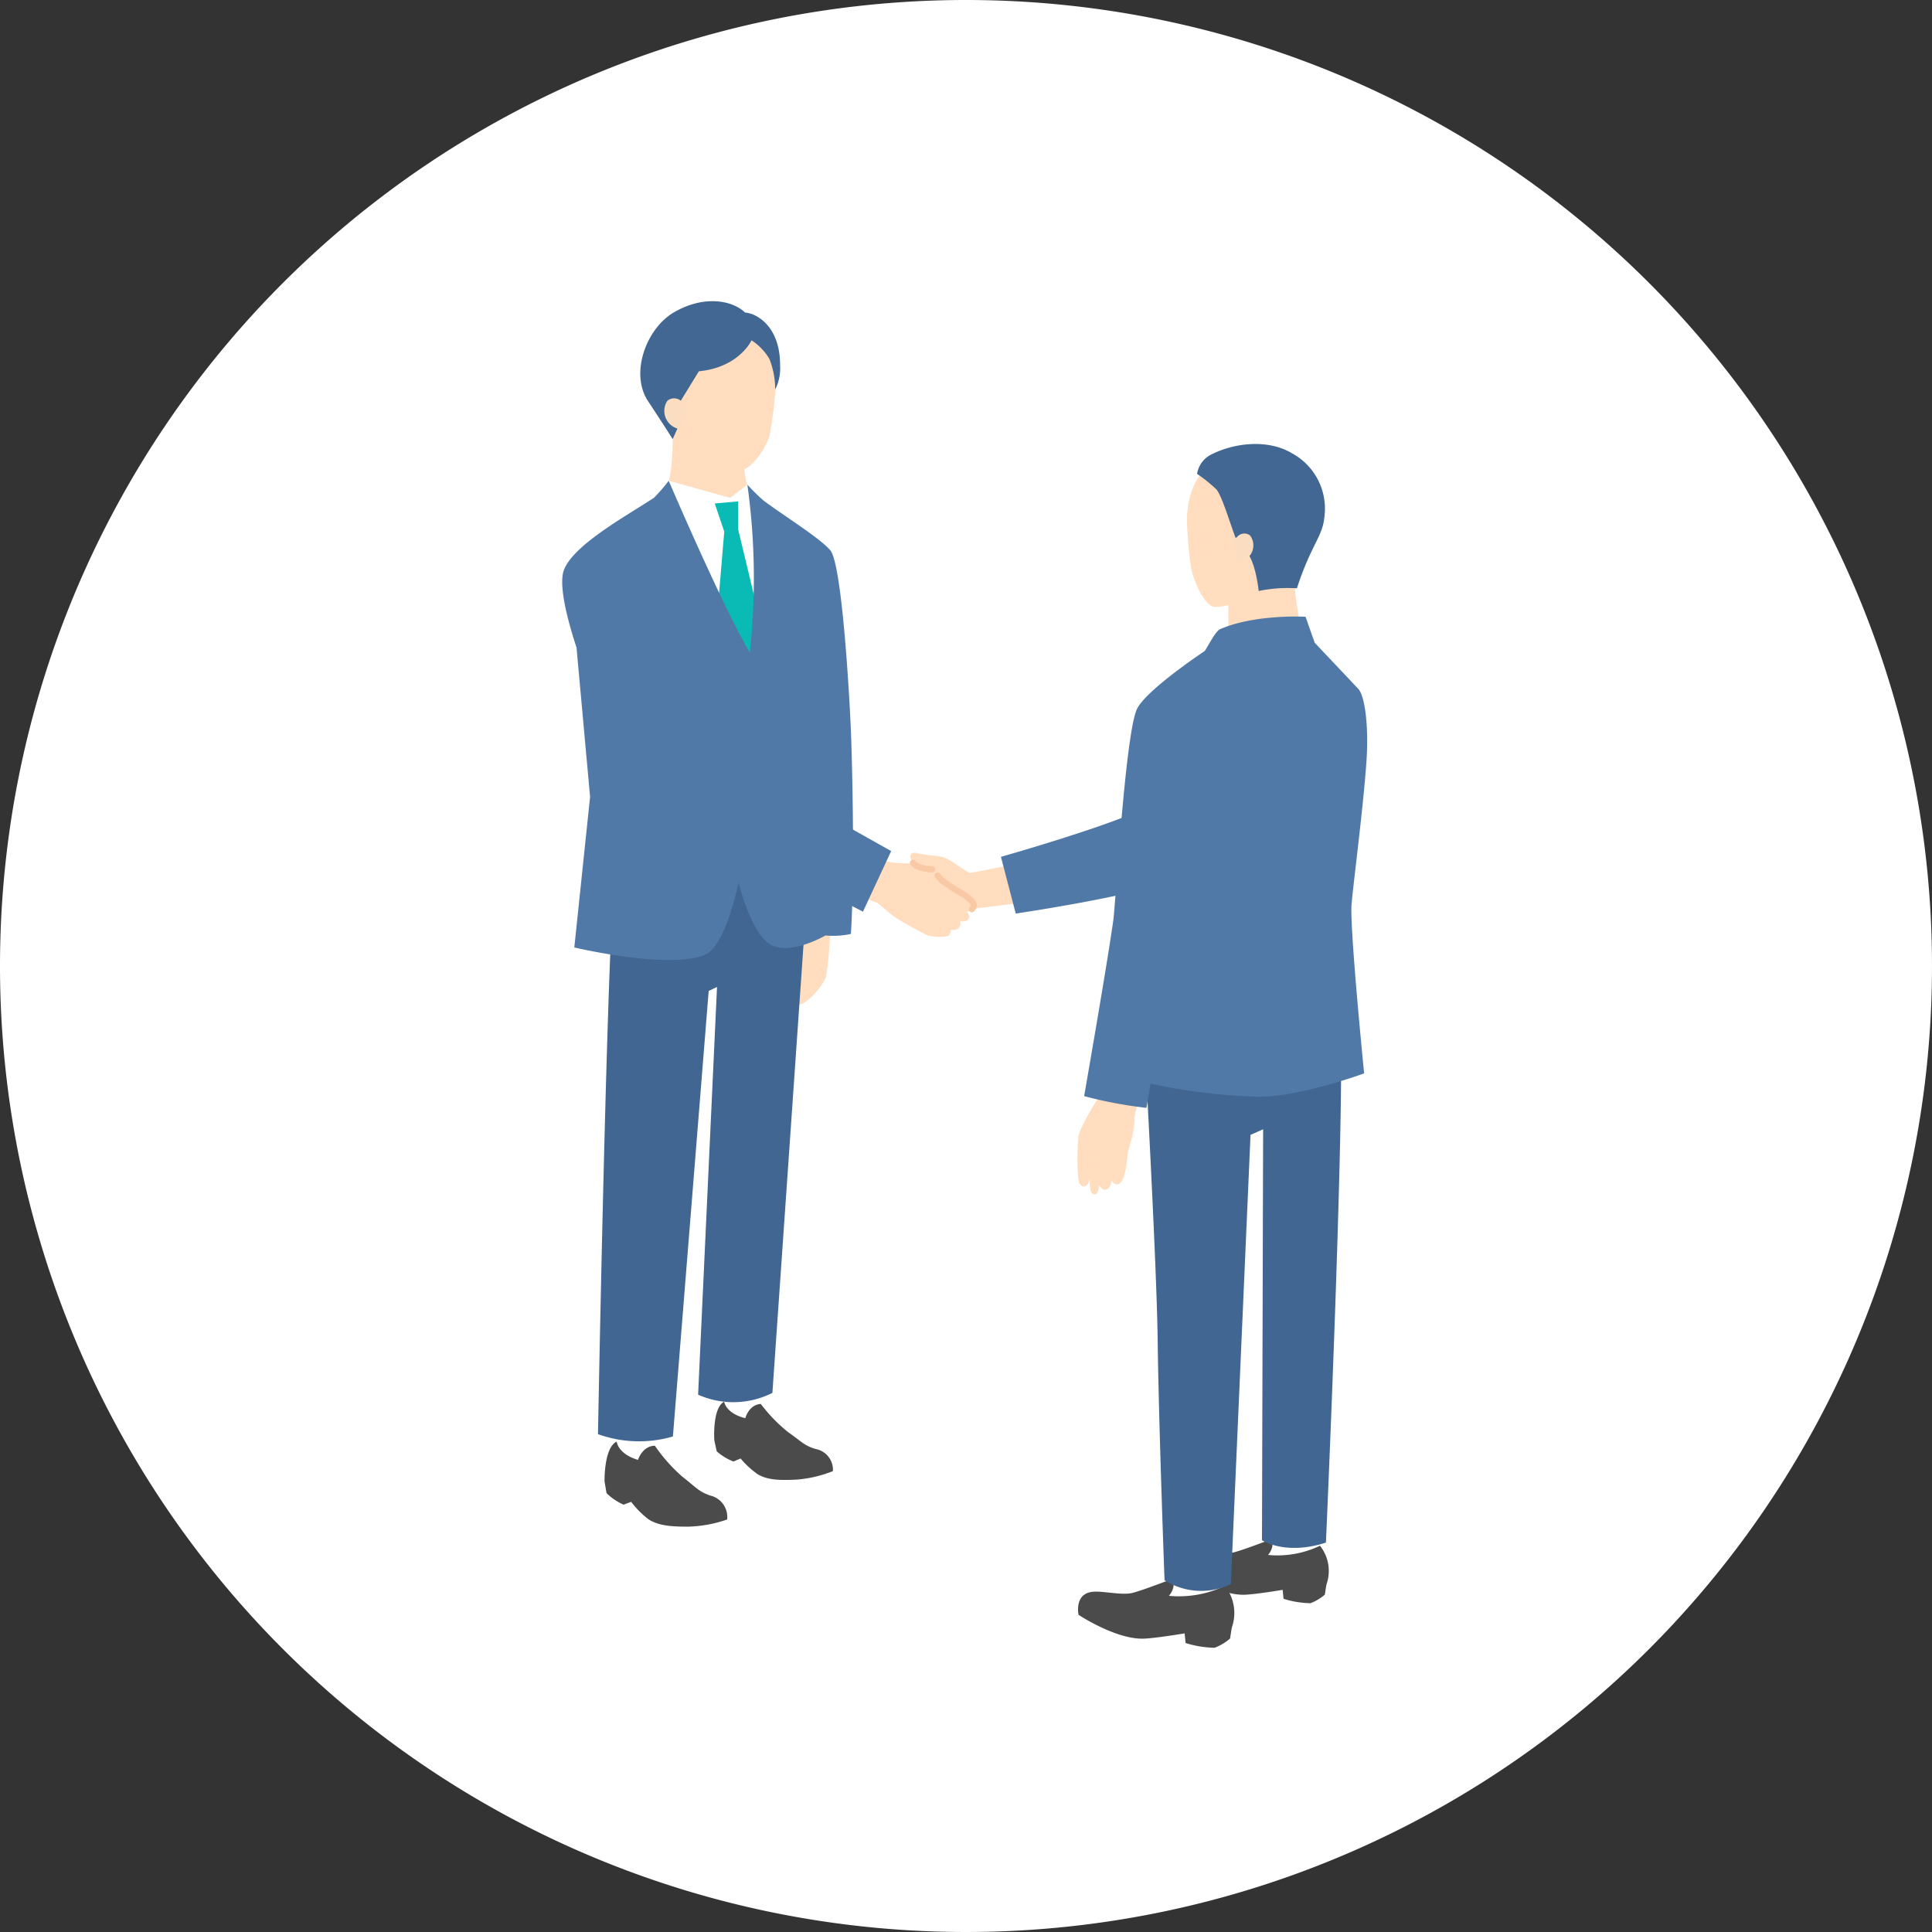
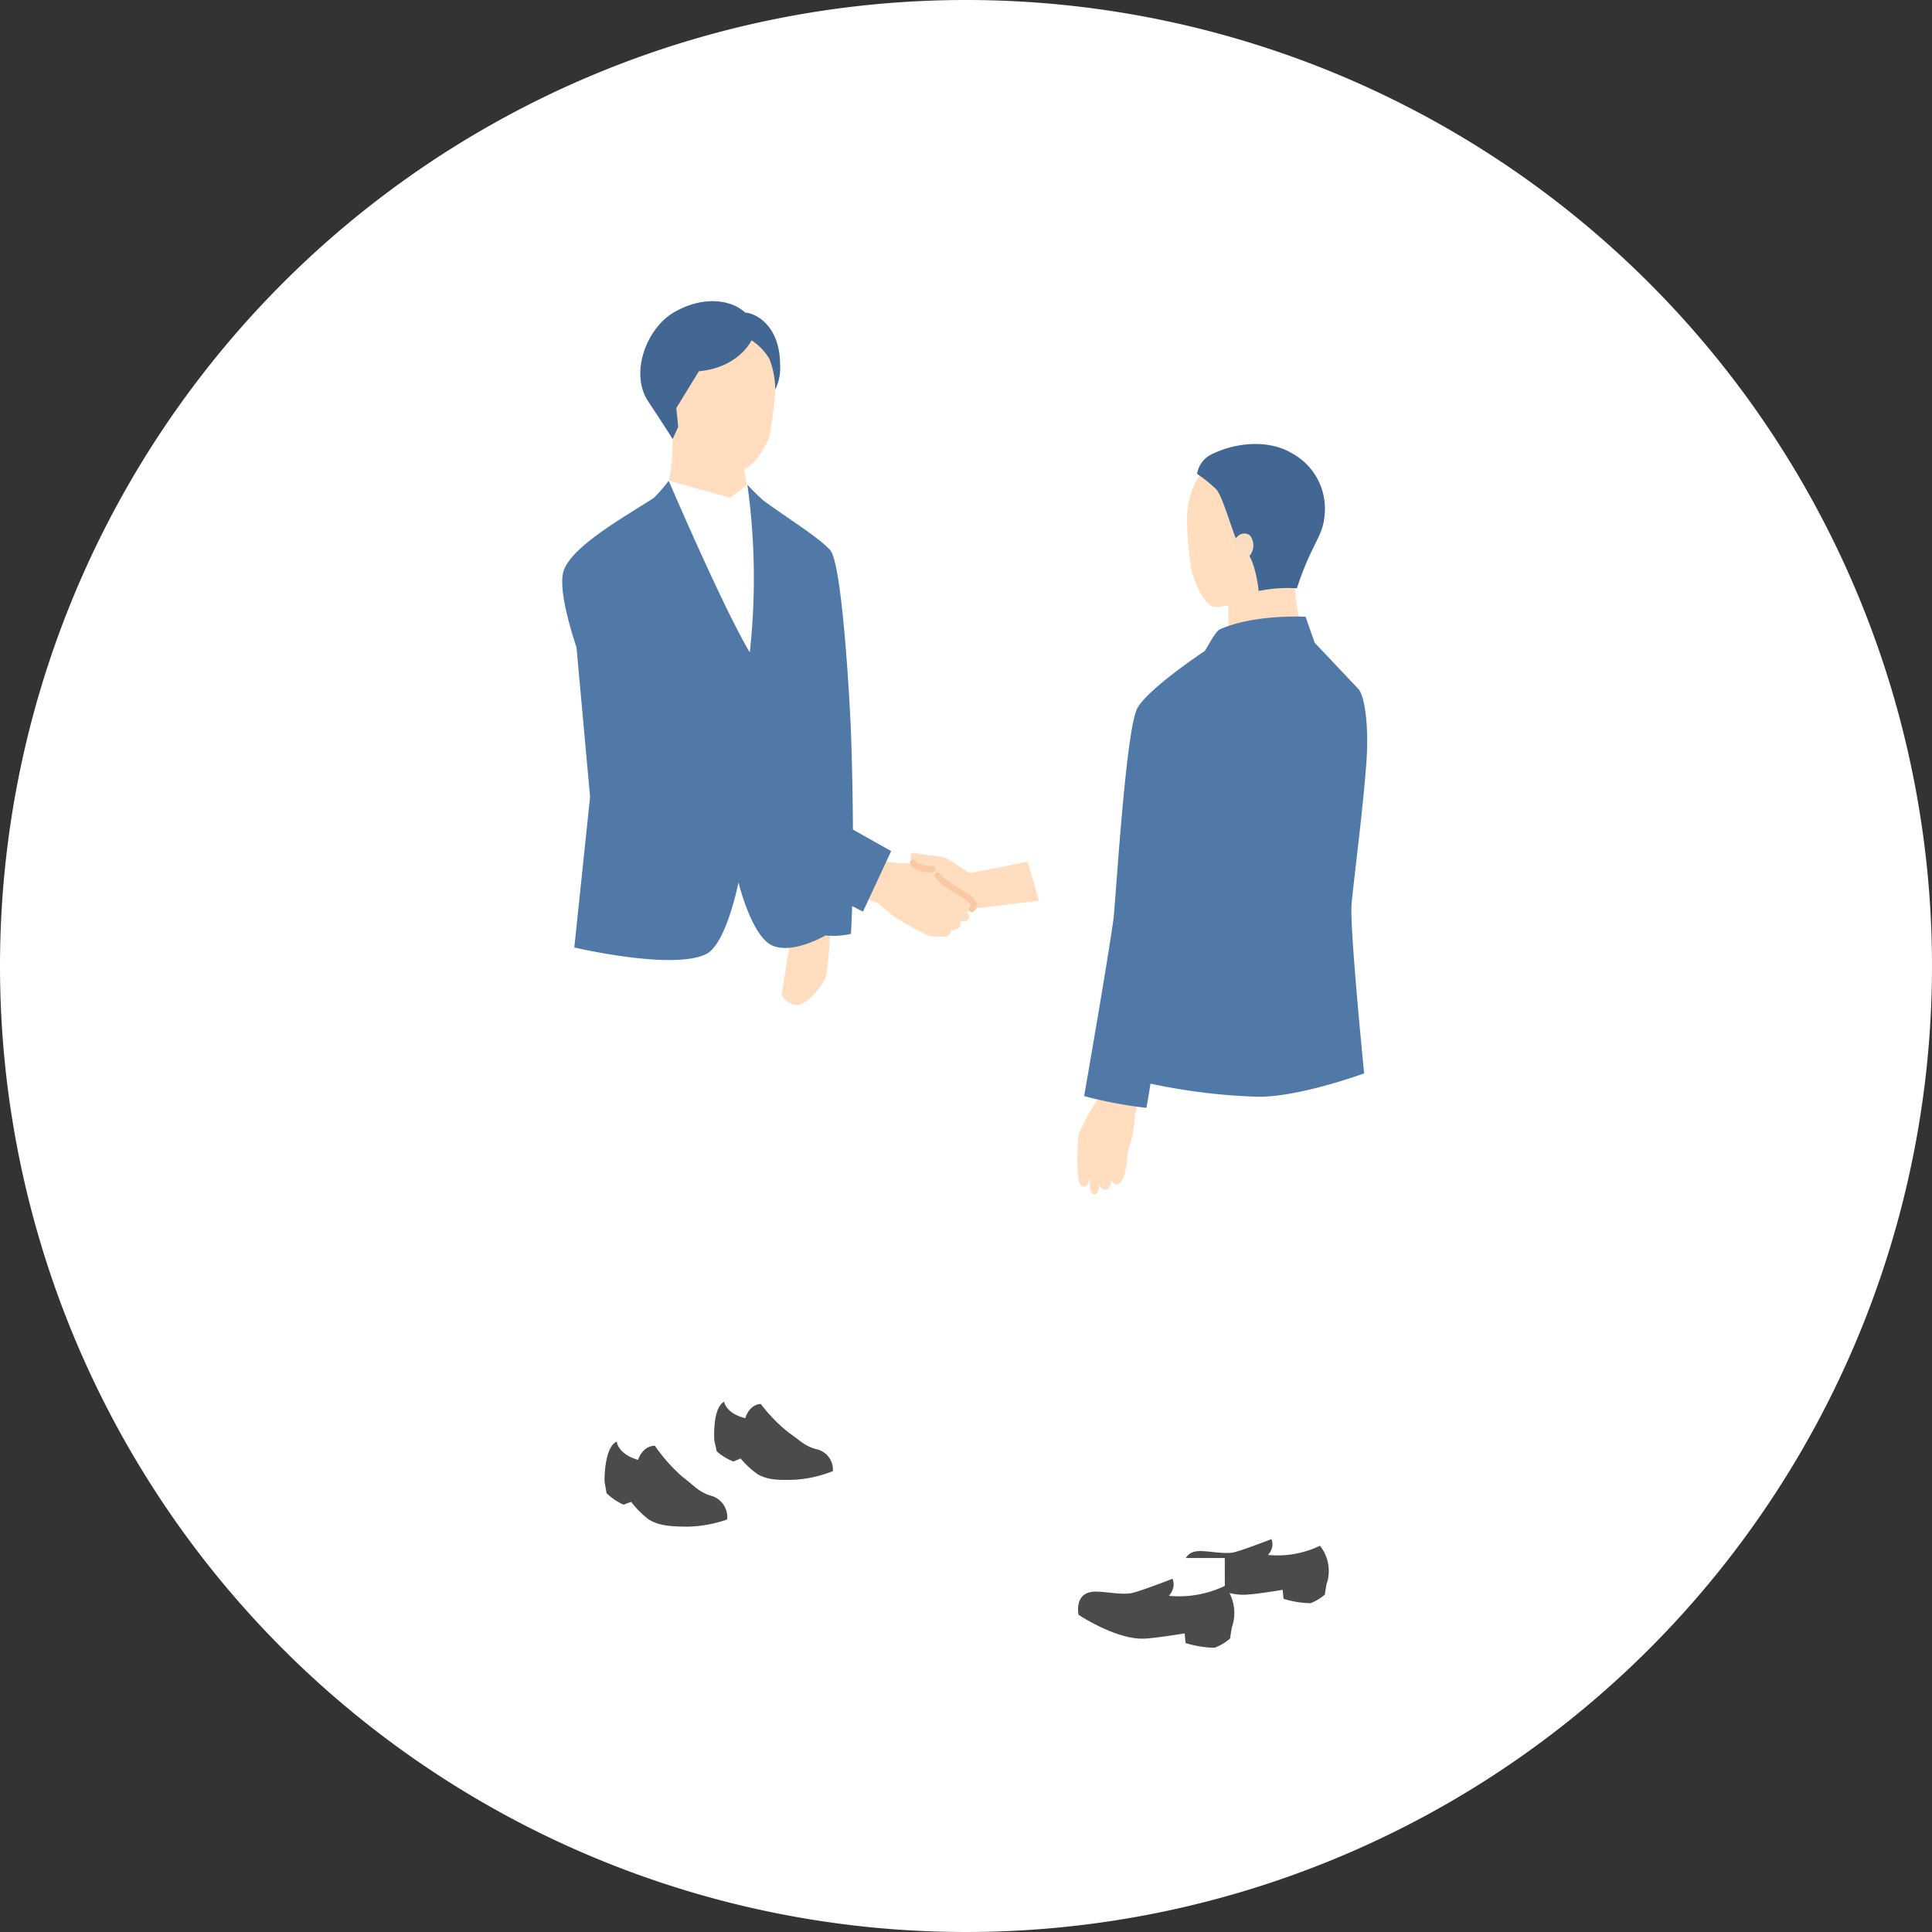
<svg xmlns="http://www.w3.org/2000/svg" width="228" height="228" viewBox="0 0 228 228">
  <rect x="0" y="0" width="228" height="228" fill="#333333" stroke="none" />
  <g id="Group_1414" data-name="Group 1414" transform="translate(-258 -2280)">
    <path id="Path_1589" data-name="Path 1589" d="M114,0A114,114,0,1,1,0,114,114,114,0,0,1,114,0Z" transform="translate(258 2280)" fill="#fff" />
    <g id="Group_1165" data-name="Group 1165" transform="translate(324.349 2315.543)">
      <g id="Group_1166" data-name="Group 1166" transform="translate(0 0)">
        <path id="Path_643" data-name="Path 643" d="M175.323,249.032a23.371,23.371,0,0,0-1.557,4.805,12.986,12.986,0,0,1-.739,3.971c-.193.79-.219,3.146-.906,3.867-.511.536-.917.075-1.092-.2a1.763,1.763,0,0,1-.345.908c-.578.473-.973-.132-1.1-.385a2.043,2.043,0,0,1-.291,1.01c-.386.23-.687,0-.781-.605-.027-.179-.043-.625-.052-1.162-.164.818-.668,1.217-1.128.7s-.318-4.7-.221-5.638,2.1-4.242,2.338-4.519c.087-.1.476-1.765.932-3.82Z" transform="translate(-106.205 -157.692)" fill="#ffddbe" />
        <path id="Path_644" data-name="Path 644" d="M124.386,179.846c-.308.066-6.712,1.367-6.828,1.324-.633-.233-2.252-1.585-3.1-1.835s-1.983-.194-3.169-.5-.806,1.241.191,1.595a4.735,4.735,0,0,0,1.632.323l-3.882,2.98,4.378,3.872,3.87-2.142,8.25-1.011Z" transform="translate(-69.463 -113.704)" fill="#ffddbe" />
        <path id="Path_645" data-name="Path 645" d="M226.267,395.055l-.248,2.934-1.809,1.694,2.452,1.259,5.486-.924-.141-1.912,0-3.051Z" transform="translate(-142.585 -251.233)" fill="#fff" />
        <path id="Path_646" data-name="Path 646" d="M217.528,402.073a11.6,11.6,0,0,1-6.131,1.088,2.174,2.174,0,0,0,.5-.963,1.719,1.719,0,0,0-.094-.905s-3.092,1.2-4.335,1.535c-1.152.31-3.166-.195-4.325-.117-2.159.145-1.642,2.531-1.642,2.531s4.194,2.795,7.285,2.608c1.136-.068,2.949-.346,4.339-.569l.106,1.053a11.186,11.186,0,0,0,3.182.52,5.616,5.616,0,0,0,1.7-1.018c.007-.187.187-1.205.187-1.205a4.772,4.772,0,0,0-.77-4.557" transform="translate(-128.106 -255.2)" fill="#4b4b4b" />
        <path id="Path_647" data-name="Path 647" d="M193.934,407.427l-.267,3.16-1.948,1.825,2.641,1.356,5.909-1-.152-2.059-.005-3.286Z" transform="translate(-121.922 -259.101)" fill="#fff" />
-         <path id="Path_648" data-name="Path 648" d="M177.334,130.358s-14.587,10.476-17.925,12.238c-4.171,2.2-17.2,5.878-17.2,5.878l1.746,6.695s14.15-2.083,18.112-3.875,19.02-10.509,19.02-10.509Z" transform="translate(-90.435 -82.901)" fill="#5179a8" />
        <path id="Path_649" data-name="Path 649" d="M184.521,414.985a12.492,12.492,0,0,1-6.6,1.172,2.339,2.339,0,0,0,.534-1.038,1.851,1.851,0,0,0-.1-.975s-3.33,1.293-4.669,1.653c-1.241.334-3.41-.21-4.659-.126-2.325.156-1.768,2.725-1.768,2.725s4.517,3.01,7.846,2.809c1.224-.074,3.176-.373,4.674-.613l.114,1.134a12.041,12.041,0,0,0,3.427.56,6.046,6.046,0,0,0,1.833-1.1c.007-.2.2-1.3.2-1.3a5.141,5.141,0,0,0-.829-4.907" transform="translate(-106.327 -263.373)" fill="#4b4b4b" />
-         <path id="Path_650" data-name="Path 650" d="M188.284,229.661s1.6,28.192,1.725,38.006c.137,10.386.812,28.277.812,28.277a8.043,8.043,0,0,0,7.822.455l2.323-53.012,1.488-.662-.136,48.5s2.733,1.833,7.547.279c0,0,2.221-49.769,1.726-61.547l-3.575-1.13-15.932-.823Z" transform="translate(-119.738 -145.001)" fill="#416692" />
        <path id="Path_651" data-name="Path 651" d="M223.652,84.714s.207,5.029,1.331,7.62l-5.834,2.211-3.232-2.207s0-4.36.017-7.534l3.572-2.335Z" transform="translate(-137.311 -52.446)" fill="#ffddbe" />
        <path id="Path_652" data-name="Path 652" d="M209.665,65.947a5.286,5.286,0,0,1-4,1.541c-1.152-.283-2.342-2.958-2.669-4.591a48.641,48.641,0,0,1-.483-5.645c.02-.712-.078-7.421,6.592-7.815,6.858-.4,8.422,3.843,8.373,6.767-.038,2.233-1.392,5.376-6.429,6.928a12.474,12.474,0,0,1-1.383,2.815" transform="translate(-128.786 -31.422)" fill="#ffddbe" />
        <path id="Path_653" data-name="Path 653" d="M202.226,156.134s-1.725-17.249-1.482-19.985,1.348-11.129,1.747-16.7c.307-4.294-.18-7.858-.952-8.685-.577-.618-3.607-3.82-5.146-5.447l-1.081-3.068s-5.908-.342-10.063,1.457c-.553.24-1.248,1.666-1.829,2.578-1.425.959-6.8,4.667-7.95,6.744-1.407,2.551-2.565,22.985-2.837,24.969-.7,5.093-3.451,20.821-3.451,20.821a50.336,50.336,0,0,0,7.355,1.387s.2-1.13.477-2.856a70.6,70.6,0,0,0,12.134,1.525c4.846.292,13.078-2.738,13.078-2.738" transform="translate(-107.59 -65.007)" fill="#5179a8" />
        <path id="Path_654" data-name="Path 654" d="M211.015,58.651c-.545-.11-2.029-5.965-2.94-7A17.008,17.008,0,0,0,205.8,49.82a3.107,3.107,0,0,1,1.589-2.243c2.908-1.489,6.853-1.844,9.606-.188a7.425,7.425,0,0,1,3.825,7.562c-.22,2.31-1.561,3.219-3.239,8.375a16.946,16.946,0,0,0-4.509.317s-.466-4.672-2.059-4.993" transform="translate(-130.88 -29.441)" fill="#416792" />
        <path id="Path_655" data-name="Path 655" d="M218.364,78.55a1.958,1.958,0,0,0,1-3.04,1.117,1.117,0,0,0-1.532.174l-.537.415.688,2.615Z" transform="translate(-138.188 -47.861)" fill="#fbdec1" />
        <path id="Path_656" data-name="Path 656" d="M39.083,55.356,26.9,50.372C30.753,50.4,30.1,40.048,30.1,40.048l4.758,1.607L38.5,43.019s-.294,7.306,3.324,7.306Z" transform="translate(-17.104 -25.468)" fill="#ffddbe" />
        <path id="Path_657" data-name="Path 657" d="M34.8,19.339c1.133,1.122,3.765,2.768,5.457,2.531,1.167-.164,2.761-2.539,3.2-3.937a42.767,42.767,0,0,0,.717-5.879c.046-.741.758-7.7-5.8-8.761-6.741-1.093-8.353,4-8.473,6.212-.113,2.085.447,4.511,3.418,8.133a17.9,17.9,0,0,0,1.483,1.7" transform="translate(-19.003 -1.997)" fill="#ffddbe" />
        <path id="Path_658" data-name="Path 658" d="M76.8,204.461a42.44,42.44,0,0,1-.418,4.343c-.239.963-2.148,3.337-3.364,3.439a2.2,2.2,0,0,1-1.893-1.205l1.257-7.916,4.569.44Z" transform="translate(-45.231 -129.174)" fill="#ffddbe" />
        <path id="Path_659" data-name="Path 659" d="M56.286,351.534l-.157-3.4-4.46.206.3,2.926.054,2.591,3.152.88Z" transform="translate(-32.858 -221.393)" fill="#fff" />
        <path id="Path_660" data-name="Path 660" d="M50.428,356.733s.185,1.381,2.5,1.95c0,0,.411-1.6,1.826-1.68A18.884,18.884,0,0,0,58,360.345c1.52,1.056,1.855,1.567,3.223,1.973a2.487,2.487,0,0,1,2.041,2.609,14.448,14.448,0,0,1-4.314,1.006c-2.222.112-3.488-.006-4.563-.635a10.818,10.818,0,0,1-2.019-1.859l-.837.357a6.575,6.575,0,0,1-1.976-1.2l-.285-1.3s-.261-3.8,1.157-4.559" transform="translate(-31.321 -226.862)" fill="#4b4b4b" />
        <path id="Path_661" data-name="Path 661" d="M21.861,364.79v-3.567H17.184l.169,3.076-.068,2.714,3.256,1.073Z" transform="translate(-10.928 -229.717)" fill="#fff" />
        <path id="Path_662" data-name="Path 662" d="M15.146,369.671s.127,1.454,2.517,2.161c0,0,.507-1.65,1.992-1.67a19.784,19.784,0,0,0,3.242,3.654c1.539,1.179,1.865,1.729,3.278,2.22a2.605,2.605,0,0,1,2.01,2.829,15.126,15.126,0,0,1-4.563.845c-2.331.01-3.65-.174-4.745-.884a11.347,11.347,0,0,1-2.023-2.043l-.893.333a6.884,6.884,0,0,1-2.01-1.356l-.236-1.375s-.09-3.988,1.431-4.715" transform="translate(-8.721 -235.09)" fill="#4b4b4b" />
-         <path id="Path_663" data-name="Path 663" d="M36.486,174.123,32.177,236.2a10.223,10.223,0,0,1-8.767.211L25.641,188.3l-.983.463-4.222,52.581a14.274,14.274,0,0,1-8.842-.276s.968-52.919,1.864-64.683l3.676-7.277,15.964-.283Z" transform="translate(-7.373 -107.365)" fill="#416692" />
        <path id="Path_664" data-name="Path 664" d="M30.331,60.645l1.525-2.437L39.1,60.228l2.038-1.564L42.7,60.878l1.344,20.839-10.029.394Z" transform="translate(-19.289 -37.018)" fill="#fff" />
-         <path id="Path_665" data-name="Path 665" d="M52.209,68.222V64.9l-2.763.247,1.121,3.32L49.446,81.806l4.282,4.838,1.518-5.819Z" transform="translate(-31.445 -41.274)" fill="#09bab5" />
        <path id="Path_666" data-name="Path 666" d="M91.735,182.953l3.807,1.417c.942.792,1.75,1.461,2.009,1.645a36.072,36.072,0,0,0,3.966,2.208,5.718,5.718,0,0,0,2.353.06.7.7,0,0,0,.31-.733,1.166,1.166,0,0,0,.914-.185.819.819,0,0,0,.2-.858s.75.186,1-.258-.235-.848-.235-.848a.931.931,0,0,0,.838-.654c.147-.525-1.233-1.438-1.657-1.648s-2.081-1.358-2.081-1.358-1.37-1.733-2.421-1.913-2.735-.079-3.674-.267-4.079-1.308-4.079-1.308Z" transform="translate(-58.338 -113.358)" fill="#ffddbe" />
        <path id="Path_667" data-name="Path 667" d="M125.109,189.913a.364.364,0,0,1-.263-.616.493.493,0,0,0,.118-.215c-.019-.229-.9-.943-1.469-1.224-.435-.216-1.955-1.266-2.126-1.385a.366.366,0,0,1-.078-.074s-.2-.25-.492-.559a.364.364,0,1,1,.528-.5c.246.259.427.476.5.565.486.336,1.675,1.144,1.993,1.3.021.011,2.114,1.118,1.846,2.073a1.223,1.223,0,0,1-.293.521.364.364,0,0,1-.263.112" transform="translate(-76.757 -117.794)" fill="#f8c9a4" />
        <path id="Path_668" data-name="Path 668" d="M115.29,182.566a5.356,5.356,0,0,1-1.717-.344,1.8,1.8,0,0,1-.776-.552.364.364,0,1,1,.561-.464,1.075,1.075,0,0,0,.458.33,4.516,4.516,0,0,0,1.5.3.364.364,0,0,1,.033.727h-.055" transform="translate(-71.679 -115.153)" fill="#f8c9a4" />
        <path id="Path_669" data-name="Path 669" d="M34.31,99.374c-.028-4.983-.158-9.547-.239-11.613-.137-3.476-1.025-19.738-2.445-21.362-1.282-1.466-5.331-3.97-7.865-5.847a23.749,23.749,0,0,1-1.912-1.888,80.033,80.033,0,0,1,.286,19.8c-3.109-5.178-9.567-20.25-9.567-20.25a20.125,20.125,0,0,1-1.753,2.016C7.447,62.428,1.48,65.7.235,68.647c-.648,1.534.112,5.164,1.453,9.247l1.6,17.621L1.426,113.288s11.746,2.761,15.61.749c2.344-1.221,3.764-8.421,3.764-8.421s1.539,6.317,3.958,7.428,6.292-1.167,6.292-1.167v-.007a9.705,9.705,0,0,0,3.021-.182c.061-1.025.109-2.131.145-3.285.808.417,1.276.656,1.276.656l3.328-7.148s-1.89-1.059-4.51-2.537" transform="translate(0 -37.017)" fill="#5179a8" />
        <path id="Path_670" data-name="Path 670" d="M41.237,10.411a5.6,5.6,0,0,0,.57-2.884c0-4.607-2.813-6.1-4.129-6.186C36.1-.15,32.772-.712,29.277,1.319c-3.247,1.887-5.23,7.189-3.048,10.487,1.895,2.863,2.9,4.466,2.9,4.466l.652-1.432-.219-2.224s1.454-2.376,2.661-4.344c4.738-.443,6.219-3.652,6.219-3.652a6.752,6.752,0,0,1,2.106,2.2,10,10,0,0,1,.685,3.586" transform="translate(-16.096 0)" fill="#416792" />
-         <path id="Path_671" data-name="Path 671" d="M34.724,35.039a2.171,2.171,0,0,1-1.3-3.3,1.239,1.239,0,0,1,1.707.1l.621.426-.6,2.939Z" transform="translate(-21.02 -19.979)" fill="#fbdec1" />
      </g>
    </g>
  </g>
</svg>